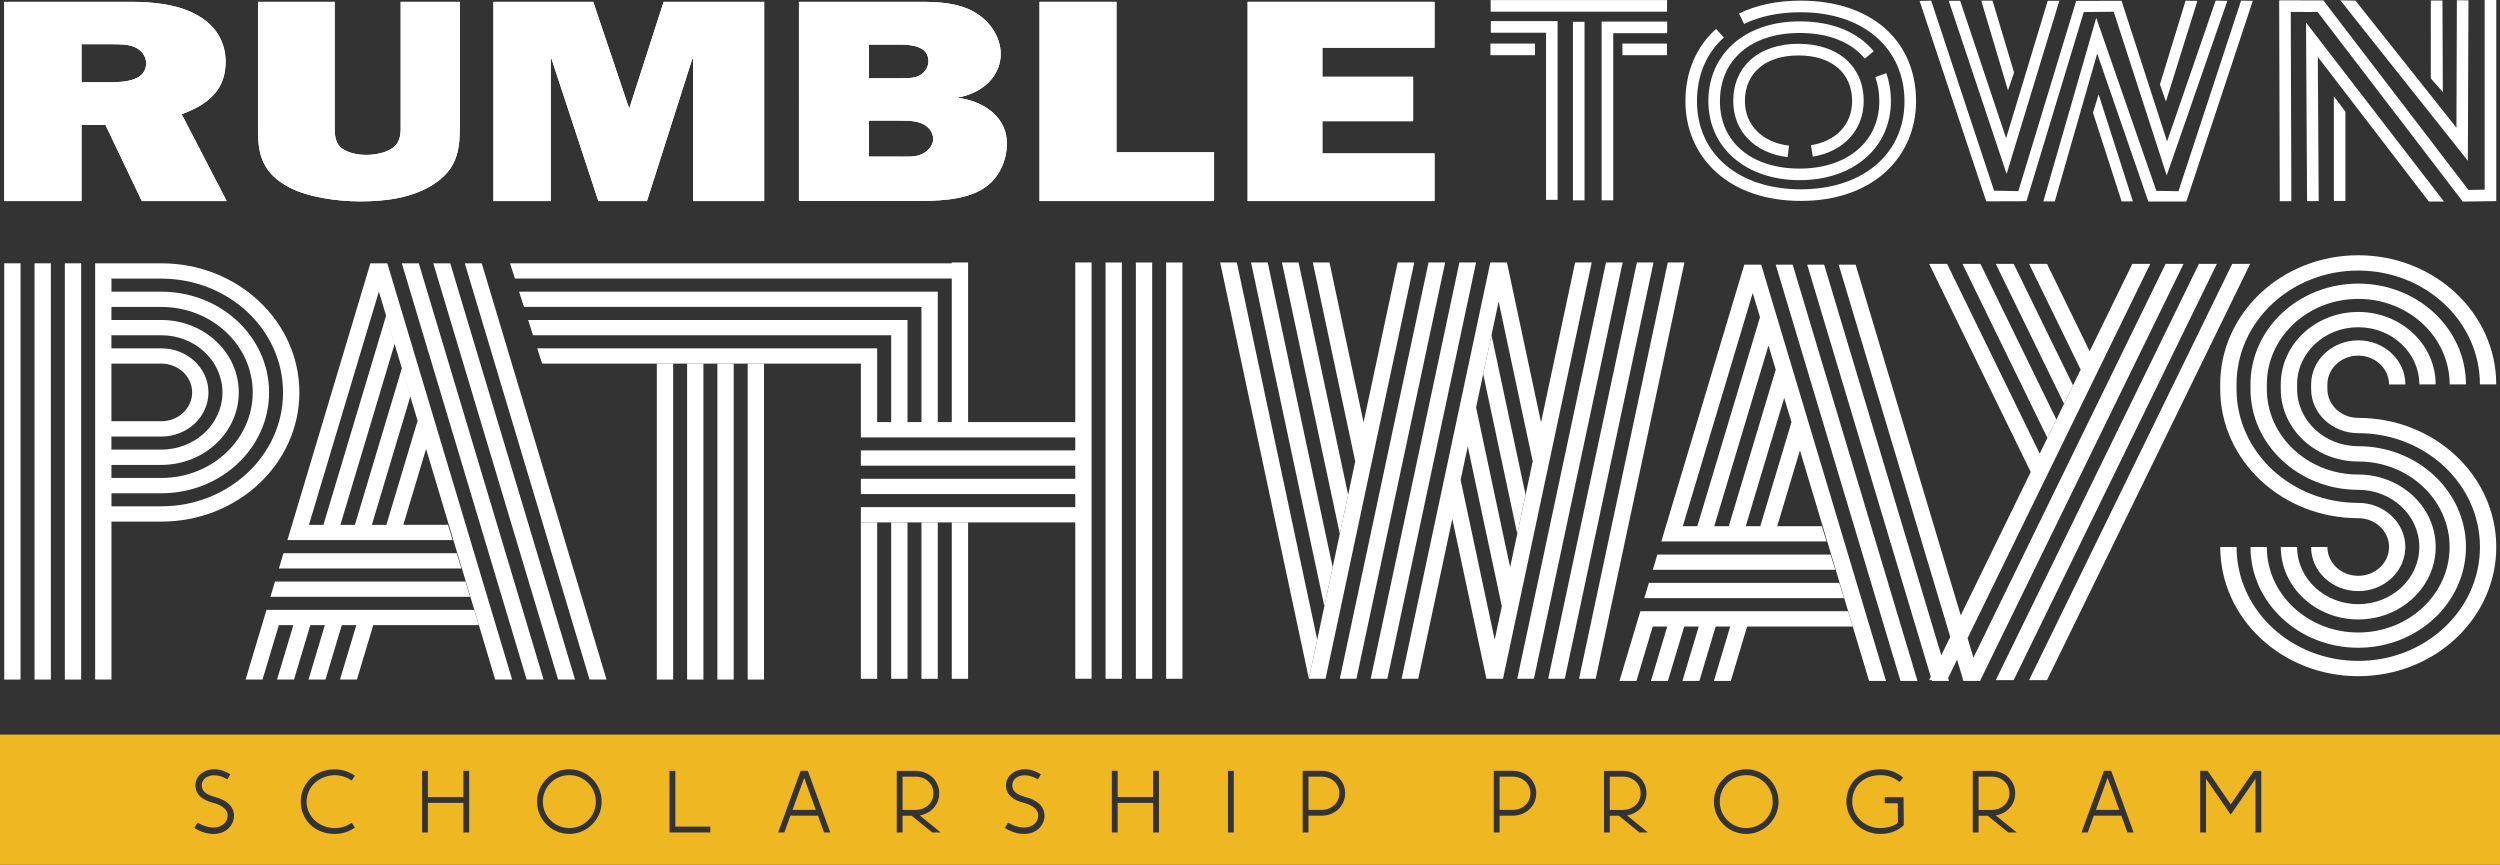
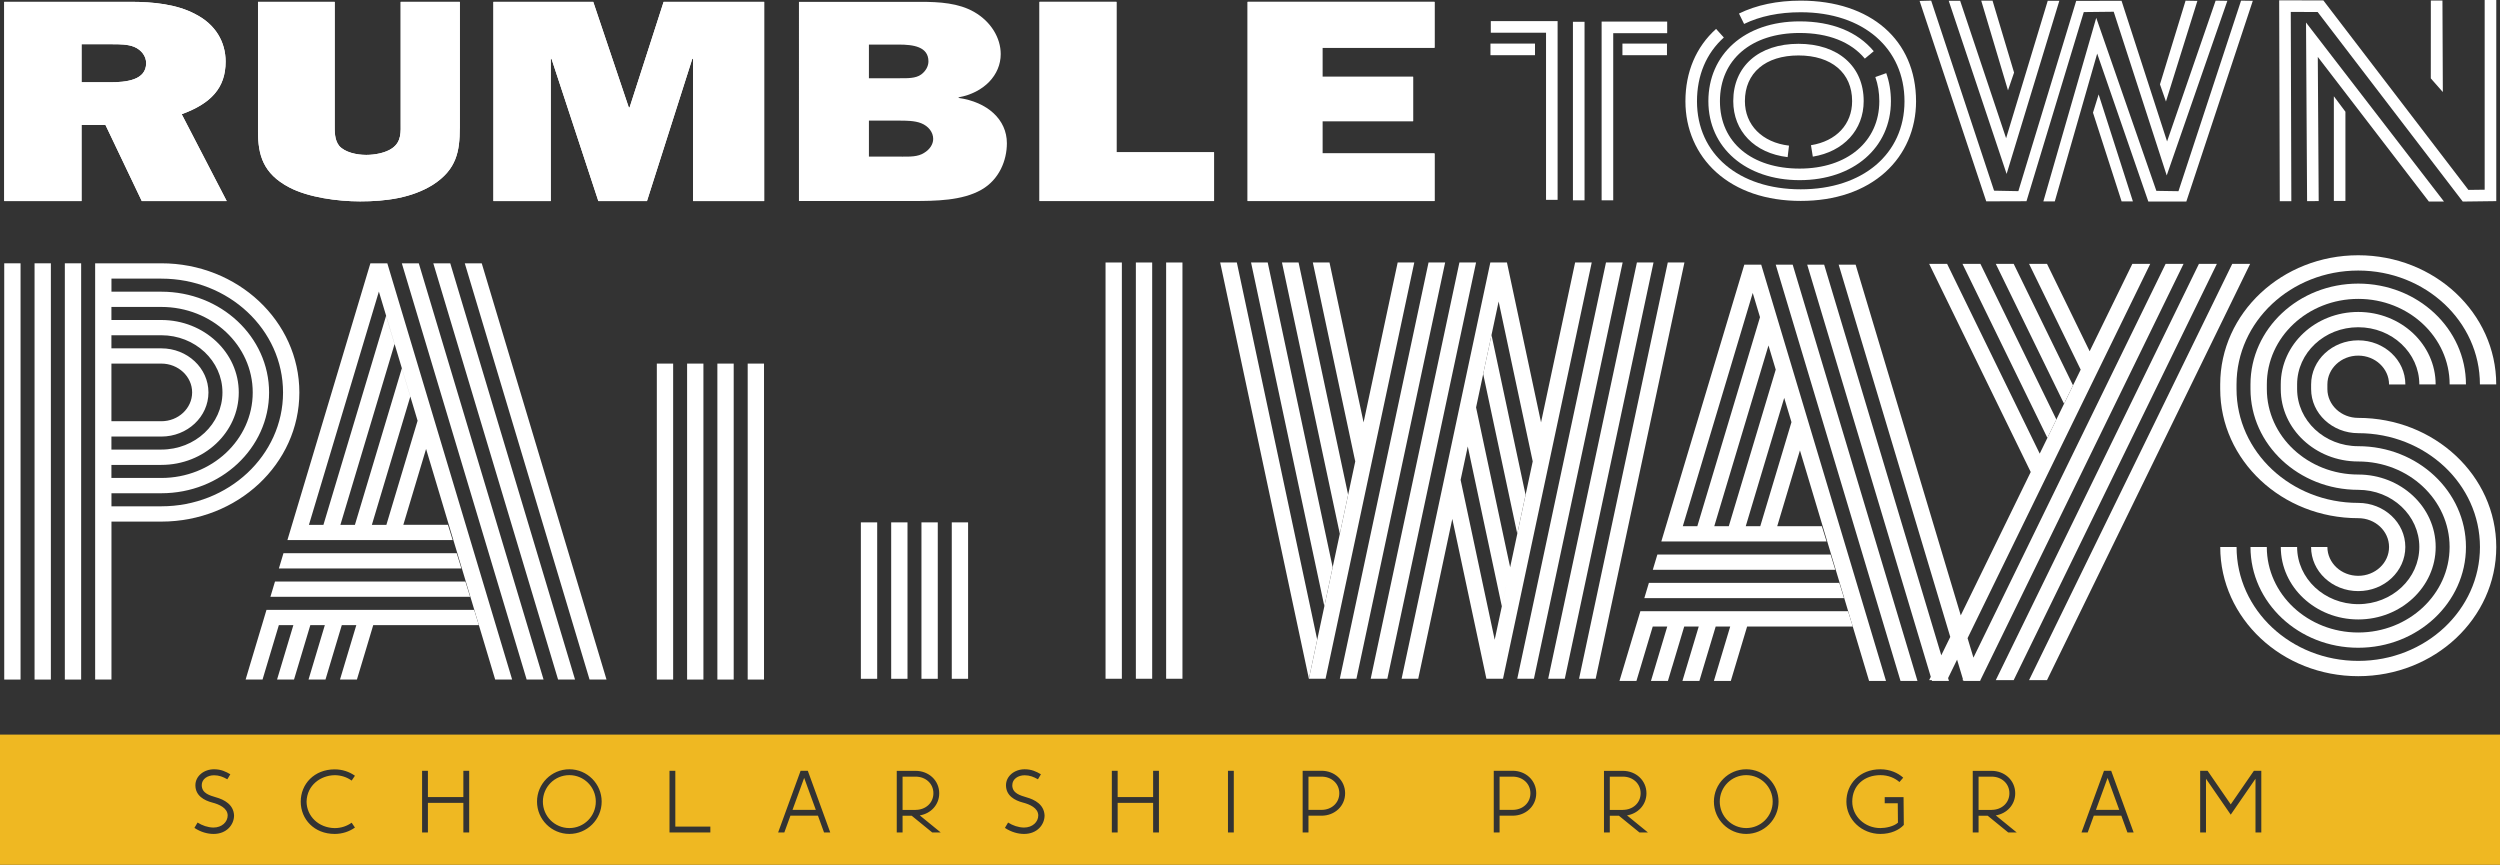
<svg xmlns="http://www.w3.org/2000/svg" viewBox="0 0 583.83 201.96">
  <rect x="0" y="0" width="583.83" height="201.96" fill="#333333" stroke="none" />
  <g>
    <path fill="#FFFFFF" d="M413.18,115.88l-2.1,7,2.1-7Z" />
    <polygon fill="#FFFFFF" points="407.35 61.81 407.35 61.81 404.72 70.57 389.04 122.88 389.04 122.88 387.97 126.45 413.44 126.45 416.8 126.45 426.56 126.45 425.46 122.88 416.8 122.88 415.04 122.88 419.78 107.05 420.35 105.17 418.37 98.57 418.37 98.57 418.37 98.57 416.24 105.68 413.31 115.44 413.31 115.44 413.18 115.88 413.18 115.88 411.08 122.88 407.69 122.88 411.48 110.22 411.48 110.22 413.61 103.12 416.67 92.92 414.69 86.32 414.69 86.32 414.69 86.32 413.59 89.99 404.15 121.48 403.73 122.88 400.34 122.88 403.14 113.53 403.14 113.53 407.81 97.97 407.81 97.97 413 80.66 411.02 74.06 411.02 74.06 411.02 74.06 410.77 74.9 396.38 122.88 392.99 122.88 394.57 117.63 404.14 85.72 404.48 84.58 409.32 68.41 436.49 159.02 440.44 159.02 411.3 61.81 407.35 61.81" />
    <polygon fill="#FFFFFF" points="414.69 61.81 443.83 159.02 447.79 159.02 418.65 61.81 414.69 61.81" />
    <polygon fill="#FFFFFF" points="411.48 110.23 416.67 92.92 411.48 110.22 411.48 110.23" />
    <polygon fill="#FFFFFF" points="416.8 129.5 412.5 129.5 387.05 129.5 385.98 133.07 411.4 133.07 416.8 133.07 428.6 133.07 427.5 129.5 416.8 129.5" />
    <polygon fill="#FFFFFF" points="410.46 136.12 385.07 136.12 384 139.69 409.36 139.69 416.8 139.69 430.64 139.69 429.54 136.12 416.8 136.12 410.46 136.12" />
    <polygon fill="#FFFFFF" points="416.8 142.74 408.42 142.74 383.08 142.74 382.01 146.31 380.36 151.81 379.21 155.66 379.21 155.66 378.2 159.02 382.16 159.02 383.17 155.66 383.17 155.66 385.09 149.23 385.97 146.31 389.36 146.31 389.36 146.31 389.36 146.31 386.66 155.32 386.56 155.66 385.55 159.02 389.51 159.02 390.51 155.66 390.52 155.66 393.32 146.31 396.71 146.31 392.9 159.02 396.86 159.02 397.86 155.66 397.86 155.66 400.67 146.31 404.06 146.31 400.25 159.02 404.2 159.02 408.01 146.31 416.8 146.31 432.68 146.31 431.58 142.74 416.8 142.74" />
    <polygon fill="#FFFFFF" points="95.95 129.19 91.65 129.19 66.2 129.19 65.13 132.75 90.55 132.75 95.95 132.75 107.75 132.75 106.65 129.19 95.95 129.19" />
    <polygon fill="#FFFFFF" points="89.61 135.81 64.22 135.81 63.15 139.37 88.51 139.37 95.95 139.37 109.79 139.37 108.69 135.81 95.95 135.81 89.61 135.81" />
    <polygon fill="#FFFFFF" points="95.95 142.43 87.57 142.43 62.23 142.43 61.17 145.99 61.17 145.99 60.95 146.71 58.36 155.34 58.36 155.34 57.36 158.7 61.31 158.7 65.12 145.99 68.51 145.99 64.7 158.7 68.66 158.7 69.67 155.34 69.67 155.34 72.47 145.99 75.86 145.99 72.05 158.7 76.01 158.7 78.61 150.02 79.82 145.99 83.21 145.99 79.4 158.7 83.35 158.7 85.56 151.35 87.16 145.99 95.95 145.99 111.83 145.99 110.73 142.43 95.95 142.43" />
    <path fill="#FFFFFF" d="M86.5,61.49h0l-.15.49-18.16,60.58h0l-1.07,3.56h38.59l-1.1-3.56h-10.42l5.31-17.71h0v-.02s16.14,53.87,16.14,53.87h3.96l-29.15-97.21h-3.95ZM97.52,98.26h0l-5.19,17.31h0l-1.3,4.34-.8,2.67h-3.39l3.79-12.66h0l5.19-17.31-1.98-6.6h0l-1.39,4.65-9.57,31.92h-3.39l7.47-24.92h0l3.76-12.56,1.42-4.75-1.98-6.6h0l-.56,1.88-14.07,46.94h-3.39l.19-.62,2.62-8.73h0l8.34-27.82h0l5.19-17.31,9.38,31.29-.34-1.12Z" />
    <polygon fill="#FFFFFF" points="93.84 61.49 122.99 158.7 126.94 158.7 97.8 61.49 93.84 61.49" />
    <polygon fill="#FFFFFF" points="101.19 61.49 130.33 158.7 134.29 158.7 105.15 61.49 101.19 61.49" />
    <polygon fill="#FFFFFF" points="108.54 61.49 137.68 158.7 141.64 158.7 112.5 61.49 108.54 61.49" />
    <path fill="#FFFFFF" d="M69.91,91.65c0-8.33-3.61-15.87-9.44-21.33s-13.89-8.83-22.79-8.83h-15.46v97.21h3.81v-36.89h11.65c8.9,0,16.96-3.38,22.79-8.83,5.83-5.46,9.44-13,9.44-21.33ZM26.02,84.91h11.65c1.99,0,3.79.76,5.09,1.97,1.3,1.22,2.11,2.9,2.11,4.76s-.81,3.54-2.11,4.76-3.1,1.97-5.09,1.97h-11.65v-13.46ZM26.02,101.95h11.65c3.04,0,5.79-1.15,7.79-3.02,1.99-1.86,3.22-4.44,3.22-7.28s-1.23-5.42-3.22-7.28c-1.99-1.87-4.74-3.02-7.79-3.02h-11.65v-3.06h11.65c3.94,0,7.51,1.49,10.1,3.91,2.58,2.42,4.18,5.76,4.18,9.44s-1.6,7.03-4.18,9.44c-2.58,2.42-6.15,3.91-10.1,3.91h-11.65v-3.04ZM26.02,108.57h11.65c5,0,9.52-1.89,12.79-4.96,3.27-3.06,5.3-7.29,5.3-11.96s-2.02-8.9-5.3-11.96c-3.27-3.06-7.79-4.96-12.79-4.96h-11.65v-3.05h11.65c5.9,0,11.23,2.24,15.1,5.85,3.86,3.61,6.25,8.61,6.25,14.12s-2.39,10.51-6.25,14.12-9.2,5.85-15.1,5.85h-11.65v-3.05ZM57.78,110.45c-5.14,4.81-12.25,7.79-20.1,7.79h-11.65v-3.05h11.65c6.95,0,13.24-2.63,17.79-6.89s7.37-10.15,7.37-16.64-2.82-12.39-7.37-16.65-10.84-6.89-17.79-6.89h-11.65v-3.05h11.65c7.85,0,14.96,2.98,20.1,7.79,5.14,4.81,8.32,11.46,8.32,18.81,0,7.32-3.18,13.97-8.32,18.78Z" />
    <rect fill="#FFFFFF" x=".99" y="61.49" width="3.81" height="97.21" />
    <rect fill="#FFFFFF" x="8.07" y="61.49" width="3.81" height="97.21" />
    <rect fill="#FFFFFF" x="15.14" y="61.49" width="3.81" height="97.21" />
    <polygon fill="#FFFFFF" points="480.23 97.97 480.2 97.92 480.2 97.91 477.71 92.81 462.49 61.62 458.3 61.62 478.13 102.26 480.23 97.97" />
    <polygon fill="#FFFFFF" points="484.11 90 484.1 89.96 484.1 89.96 478.61 78.73 478.61 78.73 470.26 61.62 466.08 61.62 482.02 94.29 484.11 90" />
    <polygon fill="#FFFFFF" points="521.3 61.62 473.85 158.83 478.04 158.83 525.48 61.62 521.3 61.62" />
    <polygon fill="#FFFFFF" points="513.52 61.62 466.08 158.83 470.26 158.83 517.71 61.62 513.52 61.62" />
    <polygon fill="#FFFFFF" points="462.49 158.83 509.93 61.62 505.74 61.62 460.86 153.58 459.49 149.03 502.15 61.62 497.97 61.62 488 82.03 486.86 79.7 486.33 78.61 484.65 75.16 482.51 70.77 482.51 70.77 483.75 73.32 482.51 70.77 482.51 70.77 478.04 61.62 473.85 61.62 480.41 75.05 480.41 75.05 480.41 75.05 480.41 75.05 485.89 86.29 485.89 86.29 485.89 86.29 485.89 86.29 485.91 86.32 476.34 105.94 454.71 61.62 450.52 61.62 474.24 110.23 475.27 108.12 457.9 143.71 433.35 61.81 429.39 61.81 455.45 148.74 453.35 153.04 426 61.81 422.04 61.81 450.9 158.06 450.52 158.83 451.13 158.83 451.18 159.02 455.14 159.02 454.94 158.35 457.04 154.05 458.41 158.61 458.3 158.83 458.47 158.83 458.53 159.02 462.49 159.02 462.43 158.83 462.49 158.83" />
    <rect fill="#FFFFFF" x="481.38" y="78.08" height="12.51" />
    <polygon fill="#FFFFFF" points="356.27 115.56 353.8 103.97 352.36 97.22 352 95.51 348.31 78.22 346.37 87.33 354.33 124.67 356.27 115.56" />
    <polygon fill="#FFFFFF" points="311.22 132.48 296.05 61.3 292.16 61.3 309.28 141.59 311.22 132.48" />
    <polygon fill="#FFFFFF" points="314.83 115.56 314.79 115.4 314.8 115.4 310.92 97.22 310.44 94.96 310.1 93.39 310.03 93.06 303.26 61.3 299.38 61.3 312.89 124.67 314.83 115.56" />
    <polygon fill="#FFFFFF" points="389.48 61.3 368.76 158.51 372.64 158.51 393.37 61.3 389.48 61.3" />
    <polygon fill="#FFFFFF" points="382.27 61.3 361.55 158.51 365.43 158.51 386.15 61.3 382.27 61.3" />
    <polygon fill="#FFFFFF" points="375.05 61.3 354.33 158.51 358.22 158.51 378.94 61.3 375.05 61.3" />
    <polygon fill="#FFFFFF" points="367.84 61.3 359.88 98.64 355.72 79.12 356.64 83.44 351.92 61.3 349.98 70.41 352.84 83.84 352.84 83.85 357.41 105.27 357.94 107.75 349.06 149.4 346.36 136.75 343.94 125.38 343.94 125.38 341.1 112.07 342.77 104.26 346.8 123.19 347.53 126.6 348.6 131.61 350.71 141.53 350.71 141.53 350.72 141.59 352.67 132.48 351.83 128.57 351.82 128.53 347.53 108.4 347.53 108.4 344.71 95.15 351.92 61.3 348.04 61.3 327.32 158.51 331.2 158.51 339.16 121.18 345.33 150.1 347.12 158.51 347.12 158.51 347.12 158.52 347.12 158.51 351 158.51 371.72 61.3 367.84 61.3" />
    <polygon fill="#FFFFFF" points="340.82 61.3 320.1 158.51 323.99 158.51 344.71 61.3 340.82 61.3" />
    <polygon fill="#FFFFFF" points="333.61 61.3 312.89 158.51 316.77 158.51 337.49 61.3 333.61 61.3" />
    <polygon fill="#FFFFFF" points="326.4 61.3 318.44 98.64 318.43 98.61 318.43 98.61 316.61 90.07 315.14 83.17 318.43 98.61 318.43 98.6 314.09 78.27 310.48 61.3 306.59 61.3 314.75 99.58 316.49 107.75 316.49 107.75 316.49 107.75 317.58 102.67 305.67 158.51 305.67 158.51 305.67 158.51 309.56 158.51 330.28 61.3 326.4 61.3" />
    <polygon fill="#FFFFFF" points="305.74 140.58 307.61 149.37 307.61 149.37 302.5 125.39 302.5 125.39 288.84 61.3 284.95 61.3 305.67 158.52 305.67 158.51 307.61 149.4 305.74 140.58" />
    <polygon fill="#FFFFFF" points="351.83 128.53 347.53 108.4 347.53 108.4 351.83 128.53" />
    <path fill="#FFFFFF" d="M354.78,74.7l.94,4.42-.94-4.42Z" />
    <path fill="#FFFFFF" d="M518.49,90.85c0,8.33,3.61,15.87,9.44,21.33s13.89,8.83,22.79,8.83c1.99,0,3.79.75,5.09,1.97,1.3,1.22,2.11,2.9,2.11,4.76s-.8,3.54-2.11,4.76c-1.3,1.22-3.1,1.97-5.09,1.97s-3.79-.75-5.09-1.97c-1.3-1.22-2.11-2.9-2.11-4.76h-3.81c0,2.84,1.23,5.42,3.22,7.28s4.74,3.02,7.79,3.02,5.79-1.15,7.78-3.02c1.99-1.86,3.22-4.44,3.22-7.28s-1.23-5.42-3.22-7.28-4.74-3.02-7.78-3.02c-7.85,0-14.96-2.98-20.1-7.79-5.14-4.81-8.32-11.46-8.32-18.8v-1.08c0-7.34,3.18-13.99,8.32-18.8,5.14-4.81,12.25-7.79,20.1-7.79s14.95,2.98,20.1,7.79c5.14,4.81,8.32,11.46,8.32,18.8h3.81c0-8.33-3.61-15.87-9.44-21.33s-13.89-8.83-22.79-8.83-16.96,3.38-22.79,8.83c-5.83,5.46-9.44,13-9.44,21.33v1.08h0Z" />
    <path fill="#FFFFFF" d="M540.63,80.33c2.58-2.42,6.15-3.91,10.09-3.91s7.51,1.49,10.09,3.91c2.58,2.42,4.18,5.76,4.18,9.44h3.81c0-4.67-2.03-8.9-5.3-11.97-3.27-3.06-7.79-4.95-12.78-4.95s-9.52,1.89-12.79,4.95c-3.27,3.06-5.3,7.29-5.3,11.97v1.08c0,4.67,2.02,8.9,5.3,11.96,3.27,3.06,7.79,4.96,12.79,4.96,5.89,0,11.23,2.23,15.09,5.85,3.86,3.61,6.25,8.61,6.25,14.12s-2.39,10.51-6.25,14.12-9.2,5.85-15.09,5.85-11.23-2.24-15.1-5.85c-3.86-3.61-6.25-8.61-6.25-14.12h-3.81c0,6.5,2.82,12.38,7.37,16.64s10.84,6.89,17.79,6.89,13.23-2.63,17.79-6.89c4.55-4.26,7.37-10.15,7.37-16.64s-2.82-12.38-7.37-16.64-10.84-6.9-17.79-6.9c-3.94,0-7.51-1.49-10.09-3.91s-4.18-5.76-4.18-9.44v-1.08c0-3.69,1.6-7.03,4.18-9.44Z" />
    <path fill="#FFFFFF" d="M575.88,89.77c0-6.5-2.82-12.39-7.37-16.65s-10.84-6.89-17.79-6.89-13.24,2.63-17.79,6.89-7.37,10.15-7.37,16.65v1.08c0,6.5,2.82,12.39,7.37,16.64,4.55,4.26,10.84,6.9,17.79,6.9,3.94,0,7.51,1.49,10.09,3.91s4.18,5.76,4.18,9.44-1.6,7.03-4.18,9.44c-2.58,2.42-6.15,3.91-10.09,3.91s-7.51-1.5-10.09-3.91c-2.58-2.42-4.18-5.76-4.18-9.44h-3.81c0,4.67,2.02,8.9,5.3,11.96,3.27,3.06,7.79,4.96,12.79,4.96s9.51-1.9,12.78-4.96c3.27-3.06,5.3-7.29,5.3-11.96s-2.03-8.9-5.3-11.96c-3.27-3.06-7.79-4.96-12.78-4.96h0c-5.9,0-11.23-2.24-15.1-5.85-3.86-3.61-6.25-8.61-6.25-14.12v-1.08c0-5.52,2.39-10.51,6.25-14.12s9.2-5.85,15.1-5.85,11.23,2.24,15.09,5.85c3.86,3.62,6.25,8.61,6.25,14.12h3.81Z" />
    <path fill="#FFFFFF" d="M573.51,106.42c-5.83-5.46-13.89-8.83-22.79-8.83-1.99,0-3.79-.75-5.09-1.97-1.3-1.22-2.11-2.9-2.11-4.76v-1.08c0-1.86.81-3.54,2.11-4.76s3.1-1.97,5.09-1.97,3.79.75,5.09,1.97c1.3,1.22,2.11,2.9,2.11,4.76h3.81c0-2.84-1.23-5.42-3.22-7.28s-4.74-3.02-7.78-3.02-5.79,1.15-7.79,3.02c-1.99,1.86-3.22,4.44-3.22,7.28v1.08c0,2.84,1.23,5.42,3.22,7.28s4.74,3.02,7.79,3.02c7.85,0,14.95,2.98,20.1,7.79,5.14,4.81,8.32,11.46,8.32,18.8s-3.18,13.99-8.32,18.8-12.25,7.79-20.1,7.79-14.96-2.98-20.1-7.79c-5.14-4.81-8.32-11.46-8.32-18.8h-3.81c0,8.33,3.61,15.87,9.44,21.33s13.89,8.83,22.79,8.83,16.96-3.38,22.79-8.83c5.83-5.46,9.44-13,9.44-21.33-.01-8.34-3.61-15.88-9.45-21.33Z" />
-     <polygon fill="#FFFFFF" points="251.11 98.57 251.11 98.57 241.12 98.57 226.08 98.57 226.08 61.3 222.27 61.3 222.27 61.49 119.11 61.49 120.25 65.05 222.27 65.05 222.27 98.57 219 98.57 219 71.67 219 68.11 219 68.11 215.19 68.11 215.19 68.11 121.22 68.11 122.36 71.67 215.19 71.67 215.19 98.57 211.93 98.57 211.93 74.73 208.12 74.73 208.12 74.73 123.34 74.73 124.48 78.29 208.12 78.29 208.12 98.57 204.85 98.57 204.85 81.35 201.04 81.35 201.04 81.35 125.46 81.35 126.6 84.91 201.04 84.91 201.04 98.57 201.04 102.14 241.12 102.14 251.11 102.14 251.11 102.14 251.11 105.19 241.12 105.19 201.04 105.19 201.04 108.75 241.12 108.75 251.11 108.75 251.11 111.81 241.12 111.81 201.04 111.81 201.04 115.38 241.12 115.38 251.11 115.38 251.11 118.43 241.12 118.43 201.04 118.43 201.04 121.99 241.12 121.99 251.11 121.99 251.11 158.51 254.92 158.51 254.92 61.3 251.11 61.3 251.11 98.57" />
    <rect fill="#FFFFFF" x="258.18" y="61.3" width="3.81" height="97.21" />
    <rect fill="#FFFFFF" x="265.26" y="61.3" width="3.81" height="97.21" />
    <rect fill="#FFFFFF" x="272.33" y="61.3" width="3.81" height="97.21" />
    <polygon fill="#FFFFFF" points="222.27 131.34 222.27 158.52 226.08 158.52 226.08 131.34 226.08 121.99 222.27 121.99 222.27 131.34" />
    <polygon fill="#FFFFFF" points="215.19 131.34 215.19 158.52 219 158.52 219 131.34 219 121.99 215.19 121.99 215.19 131.34" />
    <polygon fill="#FFFFFF" points="208.12 121.99 208.12 121.99 208.12 158.52 211.93 158.52 211.93 131.34 211.93 131.34 211.93 121.99 211.93 121.99 208.12 121.99" />
    <polygon fill="#FFFFFF" points="201.04 131.34 201.04 158.52 204.85 158.52 204.85 131.34 204.85 121.99 201.04 121.99 201.04 131.34" />
    <rect fill="#FFFFFF" x="153.39" y="84.91" width="3.81" height="73.79" />
    <rect fill="#FFFFFF" x="160.46" y="84.91" width="3.81" height="73.79" />
    <rect fill="#FFFFFF" x="167.53" y="84.91" width="3.81" height="73.79" />
    <rect fill="#FFFFFF" x="174.61" y="84.91" width="3.81" height="73.79" />
  </g>
  <path fill="#efb822" d="M139.14,187.2c0-3.42-2.76-6.18-6.18-6.18s-6.18,2.76-6.18,6.18,2.76,6.18,6.18,6.18,6.18-2.76,6.18-6.18M185.08,189.13h5.44l-2.72-7.47-2.72,7.47ZM213.84,189.13c2.29,0,4.14-1.59,4.14-3.88s-1.85-3.88-4.14-3.88h-3.06v7.77h3.06ZM312.77,185.25c0-2.29-1.85-3.88-4.14-3.88h-3.06v7.76h3.06c2.3,0,4.14-1.59,4.14-3.88M357.4,185.25c0-2.29-1.85-3.88-4.14-3.88h-3.06v7.76h3.06c2.3,0,4.14-1.59,4.14-3.88M379,189.13c2.29,0,4.14-1.59,4.14-3.88s-1.85-3.88-4.14-3.88h-3.06v7.77h3.06ZM413.98,187.2c0-3.42-2.76-6.18-6.18-6.18s-6.18,2.76-6.18,6.18,2.76,6.18,6.18,6.18,6.18-2.76,6.18-6.18M465.12,189.13c2.29,0,4.14-1.59,4.14-3.88s-1.85-3.88-4.14-3.88h-3.06v7.77h3.06ZM489.47,189.13h5.44l-2.72-7.47-2.72,7.47ZM528.09,194.4h-1.36v-12.54l-5.78,8.39-5.78-8.39v12.54h-1.36v-14.4h1.73l5.41,7.85,5.41-7.85h1.73v14.4h0ZM498.27,194.4h-1.45l-1.42-3.91h-6.43l-1.42,3.91h-1.45l5.25-14.4h1.68l5.24,14.4ZM466.08,190.42l4.89,3.99h-1.98l-4.8-3.91h-2.13v3.91h-1.36v-14.39h4.42c3.03,0,5.5,2.22,5.5,5.24,0,2.69-1.96,4.74-4.54,5.16M444.6,192.65c-1.1,1.2-3.03,2.1-5.47,2.1-4.36,0-7.94-3.37-7.94-7.55s3.16-7.55,7.93-7.55c2.27,0,4.12.86,5.34,1.96l-.88,1.02c-1.08-.94-2.58-1.61-4.45-1.61-3.76,0-6.57,2.4-6.57,6.18,0,3.4,2.91,6.18,6.57,6.18,1.25,0,3.11-.37,4.1-1.26l-.04-4.54h-3.05v-1.42h4.4s.06,6.49.06,6.49ZM415.35,187.2c0,4.16-3.39,7.55-7.55,7.55s-7.55-3.39-7.55-7.55,3.39-7.55,7.55-7.55c4.17,0,7.55,3.39,7.55,7.55M379.96,190.42l4.89,3.99h-1.98l-4.8-3.91h-2.13v3.91h-1.36v-14.39h4.42c3.03,0,5.5,2.22,5.5,5.24,0,2.69-1.97,4.74-4.54,5.16M358.76,185.25c0,3.03-2.47,5.24-5.5,5.24h-3.06v3.91h-1.36v-14.4h4.42c3.04,0,5.5,2.22,5.5,5.25M314.13,185.25c0,3.03-2.47,5.24-5.5,5.24h-3.06v3.91h-1.36v-14.4h4.42c3.04,0,5.5,2.22,5.5,5.25M288.13,194.4h-1.36v-14.4h1.36v14.4ZM270.65,194.4h-1.36v-6.9h-8.28v6.9h-1.36v-14.4h1.36v6.14h8.28v-6.14h1.36v14.4ZM236.4,183.38c0,1.91,1.94,2.4,3.29,2.81,2.01.56,4.14,1.72,4.25,4.24,0,2.15-1.72,4.32-4.78,4.32-1.34,0-2.95-.39-4.48-1.41l.74-1.25c1.1.7,2.38,1.14,3.69,1.17h.02c2,0,3.34-1.31,3.34-2.84-.03-1.74-2.01-2.59-3.6-3-1.83-.48-3.94-1.56-3.94-4.04,0-2.1,1.94-3.73,4.36-3.73,1.66,0,2.76.56,3.8,1.17l-.7,1.17c-1-.57-1.93-.94-3.11-.94-1.49,0-2.88.85-2.88,2.33M214.8,190.42l4.89,3.99h-1.98l-4.8-3.91h-2.13v3.91h-1.36v-14.39h4.42c3.03,0,5.5,2.22,5.5,5.24,0,2.69-1.96,4.74-4.54,5.16M193.89,194.4h-1.45l-1.42-3.91h-6.43l-1.42,3.91h-1.45l5.25-14.4h1.68l5.24,14.4ZM165.89,194.4h-9.54v-14.4h1.36v13.04h8.18v1.36h0ZM140.51,187.2c0,4.16-3.39,7.55-7.55,7.55s-7.55-3.39-7.55-7.55,3.39-7.55,7.55-7.55c4.16,0,7.55,3.39,7.55,7.55M109.57,194.4h-1.36v-6.9h-8.28v6.9h-1.36v-14.4h1.36v6.14h8.28v-6.14h1.36v14.4ZM71.59,187.21c.05,3.41,2.78,6.1,6.56,6.18,1.5,0,2.87-.47,3.97-1.26l.77,1.13c-1.32.94-2.96,1.49-4.73,1.49-4.77,0-7.93-3.42-7.93-7.54s3.16-7.54,7.93-7.54c1.77,0,3.41.55,4.73,1.49l-.77,1.13c-1.1-.79-2.47-1.26-3.97-1.26-3.23.05-6.45,2.28-6.56,6.18M47.12,183.38c0,1.91,1.94,2.4,3.29,2.81,2.01.56,4.14,1.72,4.25,4.24,0,2.15-1.72,4.32-4.78,4.32-1.34,0-2.95-.39-4.48-1.41l.74-1.25c1.09.7,2.38,1.14,3.69,1.17h0c2,0,3.34-1.31,3.34-2.84-.03-1.74-2.02-2.59-3.6-3-1.83-.48-3.94-1.56-3.94-4.04,0-2.1,1.94-3.73,4.36-3.73,1.66,0,2.76.56,3.8,1.17l-.7,1.17c-1-.57-1.93-.94-3.11-.94-1.48,0-2.87.85-2.87,2.33M583.83,171.56H0v30.4h583.83v-30.4Z" />
  <g>
    <g>
      <path fill="#FFFFFF" d="M33.11,46.95l-8.48-17.77h-5.59v17.77H.99V.43h29.58c5.09,0,10.68.54,15,2.85,4.83,2.44,7.12,6.58,7.12,11.12,0,6.1-3.39,9.77-10.26,12.27l10.51,20.28h-19.83ZM25.57,19.22c3.9,0,8.56-.47,8.56-4.48,0-1.56-1.02-3.05-2.8-3.8-1.53-.61-3.39-.61-5.09-.61h-7.2v8.88h6.53Z" />
      <path fill="#FFFFFF" d="M33.11,46.95l-8.48-17.77h-5.59v17.77H.99V.43h29.58c5.09,0,10.68.54,15,2.85,4.83,2.44,7.12,6.58,7.12,11.12,0,6.1-3.39,9.77-10.26,12.27l10.51,20.28h-19.83ZM25.57,19.22c3.9,0,8.56-.47,8.56-4.48,0-1.56-1.02-3.05-2.8-3.8-1.53-.61-3.39-.61-5.09-.61h-7.2v8.88h6.53Z" />
      <path fill="#FFFFFF" d="M107.37,29.96c0,5.36-.75,9.64-6.28,13.19-4.94,3.08-10.96,3.88-16.99,3.88-5.27,0-12.13-.94-16.57-3.28-6.11-3.21-7.28-7.57-7.28-13.06V.43h17.91v28.66c0,1.54-.08,3.62,1.09,5.02,1.34,1.47,4.02,2.07,6.28,2.07,2.01,0,4.52-.47,6.03-1.54,2.26-1.54,2.01-3.95,2.01-6.09V.43h13.81v29.53h0Z" />
      <path fill="#FFFFFF" d="M107.37,29.96c0,5.36-.75,9.64-6.28,13.19-4.94,3.08-10.96,3.88-16.99,3.88-5.27,0-12.13-.94-16.57-3.28-6.11-3.21-7.28-7.57-7.28-13.06V.43h17.91v28.66c0,1.54-.08,3.62,1.09,5.02,1.34,1.47,4.02,2.07,6.28,2.07,2.01,0,4.52-.47,6.03-1.54,2.26-1.54,2.01-3.95,2.01-6.09V.43h13.81v29.53h0Z" />
      <polygon fill="#FFFFFF" points="178.46 46.95 161.85 46.95 161.85 13.72 161.68 13.72 151.09 46.95 139.73 46.95 128.79 13.72 128.62 13.72 128.62 46.95 115.23 46.95 115.23 .43 138.54 .43 146.85 25.12 147.02 25.12 154.98 .43 178.46 .43 178.46 46.95 178.46 46.95" />
      <polygon fill="#FFFFFF" points="178.46 46.95 161.85 46.95 161.85 13.72 161.68 13.72 151.09 46.95 139.73 46.95 128.79 13.72 128.62 13.72 128.62 46.95 115.23 46.95 115.23 .43 138.54 .43 146.85 25.12 147.02 25.12 154.98 .43 178.46 .43 178.46 46.95 178.46 46.95" />
      <path fill="#FFFFFF" d="M186.57.43h28.39c4.41,0,8.9.27,12.55,2.37,3.9,2.24,6.19,6.04,6.19,9.83,0,4.88-3.9,9.02-9.83,10.1v.14c6.7.95,11.27,5.02,11.27,10.58,0,4-1.78,8.48-5.93,10.85-4.49,2.58-10.76,2.64-16.02,2.64h-26.61V.43h0ZM210.13,18.27c1.7,0,3.73.07,5-.88,1.1-.81,1.69-1.97,1.69-3.05,0-3.46-3.56-3.93-6.95-3.93h-6.95v7.87h7.2ZM210.64,36.58c1.78,0,3.73.07,5.17-.88,1.27-.75,2.12-1.97,2.12-3.26,0-1.56-1.1-2.98-2.8-3.66-1.53-.61-3.56-.61-5.17-.61h-7.04v8.41h7.71Z" />
-       <path fill="#FFFFFF" d="M186.57.43h28.39c4.41,0,8.9.27,12.55,2.37,3.9,2.24,6.19,6.04,6.19,9.83,0,4.88-3.9,9.02-9.83,10.1v.14c6.7.95,11.27,5.02,11.27,10.58,0,4-1.78,8.48-5.93,10.85-4.49,2.58-10.76,2.64-16.02,2.64h-26.61V.43h0ZM210.13,18.27c1.7,0,3.73.07,5-.88,1.1-.81,1.69-1.97,1.69-3.05,0-3.46-3.56-3.93-6.95-3.93h-6.95v7.87h7.2ZM210.64,36.58c1.78,0,3.73.07,5.17-.88,1.27-.75,2.12-1.97,2.12-3.26,0-1.56-1.1-2.98-2.8-3.66-1.53-.61-3.56-.61-5.17-.61h-7.04v8.41h7.71Z" />
      <polygon fill="#FFFFFF" points="283.52 46.95 242.76 46.95 242.76 .43 260.73 .43 260.73 35.56 283.52 35.56 283.52 46.95 283.52 46.95" />
      <polygon fill="#FFFFFF" points="283.52 46.95 242.76 46.95 242.76 .43 260.73 .43 260.73 35.56 283.52 35.56 283.52 46.95 283.52 46.95" />
      <polygon fill="#FFFFFF" points="335.01 46.95 291.36 46.95 291.36 .43 335.01 .43 335.01 11.15 308.82 11.15 308.82 17.93 330.01 17.93 330.01 28.3 308.82 28.3 308.82 35.83 335.01 35.83 335.01 46.95 335.01 46.95" />
      <polygon fill="#FFFFFF" points="335.01 46.95 291.36 46.95 291.36 .43 335.01 .43 335.01 11.15 308.82 11.15 308.82 17.93 330.01 17.93 330.01 28.3 308.82 28.3 308.82 35.83 335.01 35.83 335.01 46.95 335.01 46.95" />
    </g>
    <g>
-       <rect fill="#FFFFFF" x="348.11" y=".02" width="41.2" height="2.71" />
      <rect fill="#FFFFFF" x="348.07" y="10.18" width="10.4" height="2.71" />
      <rect fill="#FFFFFF" x="378.89" y="10.18" width="10.4" height="2.71" />
      <rect fill="#FFFFFF" x="367.33" y="5.09" width="2.71" height="41.69" />
      <polygon fill="#FFFFFF" points="374.03 5.04 374.03 46.78 376.74 46.78 376.74 7.75 389.34 7.75 389.34 5.04 374.03 5.04" />
      <polygon fill="#FFFFFF" points="348.15 7.64 361.05 7.64 361.05 46.67 363.75 46.67 363.75 4.93 348.15 4.93 348.15 7.64" />
    </g>
    <g>
      <path fill="#FFFFFF" d="M417.46,36.69c-7.71-.91-12.69-6.05-12.69-13.09,0-8.12,5.98-13.37,15.23-13.37s15.23,5.25,15.23,13.37c0,6.72-4.66,11.81-11.88,12.98l-.43-2.67c5.93-.95,9.61-4.9,9.61-10.3,0-6.58-4.8-10.66-12.52-10.66s-12.52,4.09-12.52,10.66c0,5.58,4.04,9.66,10.3,10.4l-.32,2.69Z" />
      <path fill="#FFFFFF" d="M420.27,42.07c-12.55,0-21.31-7.58-21.31-18.44s8.37-18.64,21.31-18.64c7.53,0,13.51,2.41,17.31,6.97l-2.08,1.73c-3.27-3.92-8.53-5.99-15.23-5.99-11.3,0-18.61,6.25-18.61,15.93s7.48,15.74,18.61,15.74,18.61-6.32,18.61-15.74c0-2.01-.31-3.9-.93-5.64l2.55-.91c.72,2.03,1.09,4.23,1.09,6.55,0,10.86-8.76,18.44-21.31,18.44Z" />
      <path fill="#FFFFFF" d="M420.54,46.92c-8.07,0-14.92-2.33-19.79-6.74-4.61-4.18-7.15-10.04-7.15-16.52,0-6.85,2.48-12.7,7.16-16.91l1.81,2.01c-4.1,3.69-6.27,8.84-6.27,14.9,0,12.29,9.74,20.55,24.23,20.55s24.23-8.26,24.23-20.55-9.51-20.8-24.23-20.8c-5.05,0-9.5.92-13.23,2.73l-1.19-2.43c4.1-2,8.94-3.01,14.41-3.01,16.37,0,26.94,9.23,26.94,23.51,0,6.48-2.54,12.34-7.15,16.52-4.87,4.41-11.71,6.74-19.79,6.74Z" />
    </g>
    <g>
      <polygon fill="#FFFFFF" points="473.25 46.99 463.85 47.02 448.29 .22 450.99 .15 465.68 44.53 471.35 44.64 484.86 .2 495.45 .19 506.08 33.03 517.42 .15 520.16 .19 506 40.97 493.62 2.74 486.63 2.82 473.25 46.99" />
      <polygon fill="#FFFFFF" points="468.61 40.62 455.09 .19 457.76 .19 468.49 32.28 478.21 .19 480.92 .19 468.61 40.62" />
      <polygon fill="#FFFFFF" points="468.93 21.1 462.68 .15 465.32 .15 470.35 16.95 468.93 21.1" />
      <polygon fill="#FFFFFF" points="495.46 47.03 488.78 26.31 490.1 22.05 498.1 47.03 495.46 47.03" />
      <polygon fill="#FFFFFF" points="505.82 23.71 504.42 19.7 510.4 .16 513.16 .21 505.82 23.71" />
      <polygon fill="#FFFFFF" points="479.86 47.03 477.19 47.03 489.54 4.16 503.58 44.57 508.74 44.65 523.36 .15 526.1 .19 510.58 47.06 501.7 47.06 489.76 12.51 479.86 47.03" />
    </g>
    <g>
      <polygon fill="#FFFFFF" points="547.73 46.92 545.03 46.92 545.03 22.48 547.73 26.09 547.73 46.92" />
      <polygon fill="#FFFFFF" points="570.48 21.5 567.67 18.3 567.68 .12 570.39 .12 570.48 21.5" />
      <polygon fill="#FFFFFF" points="575.13 47.07 541.24 2.8 534.97 2.79 535.1 46.99 532.4 46.99 532.26 .07 542.58 .1 576.45 44.35 580.25 44.3 580.25 0 582.96 0 582.96 46.97 575.13 47.07" />
      <polygon fill="#FFFFFF" points="567.22 47.07 541.28 13.29 541.49 46.96 538.78 46.97 538.53 5.26 570.75 47.07 567.22 47.07" />
-       <polygon fill="#FFFFFF" points="576.32 37.54 546.55 .08 550.08 .15 573.66 29.83 573.76 .06 576.46 .08 576.32 37.54" />
    </g>
  </g>
</svg>